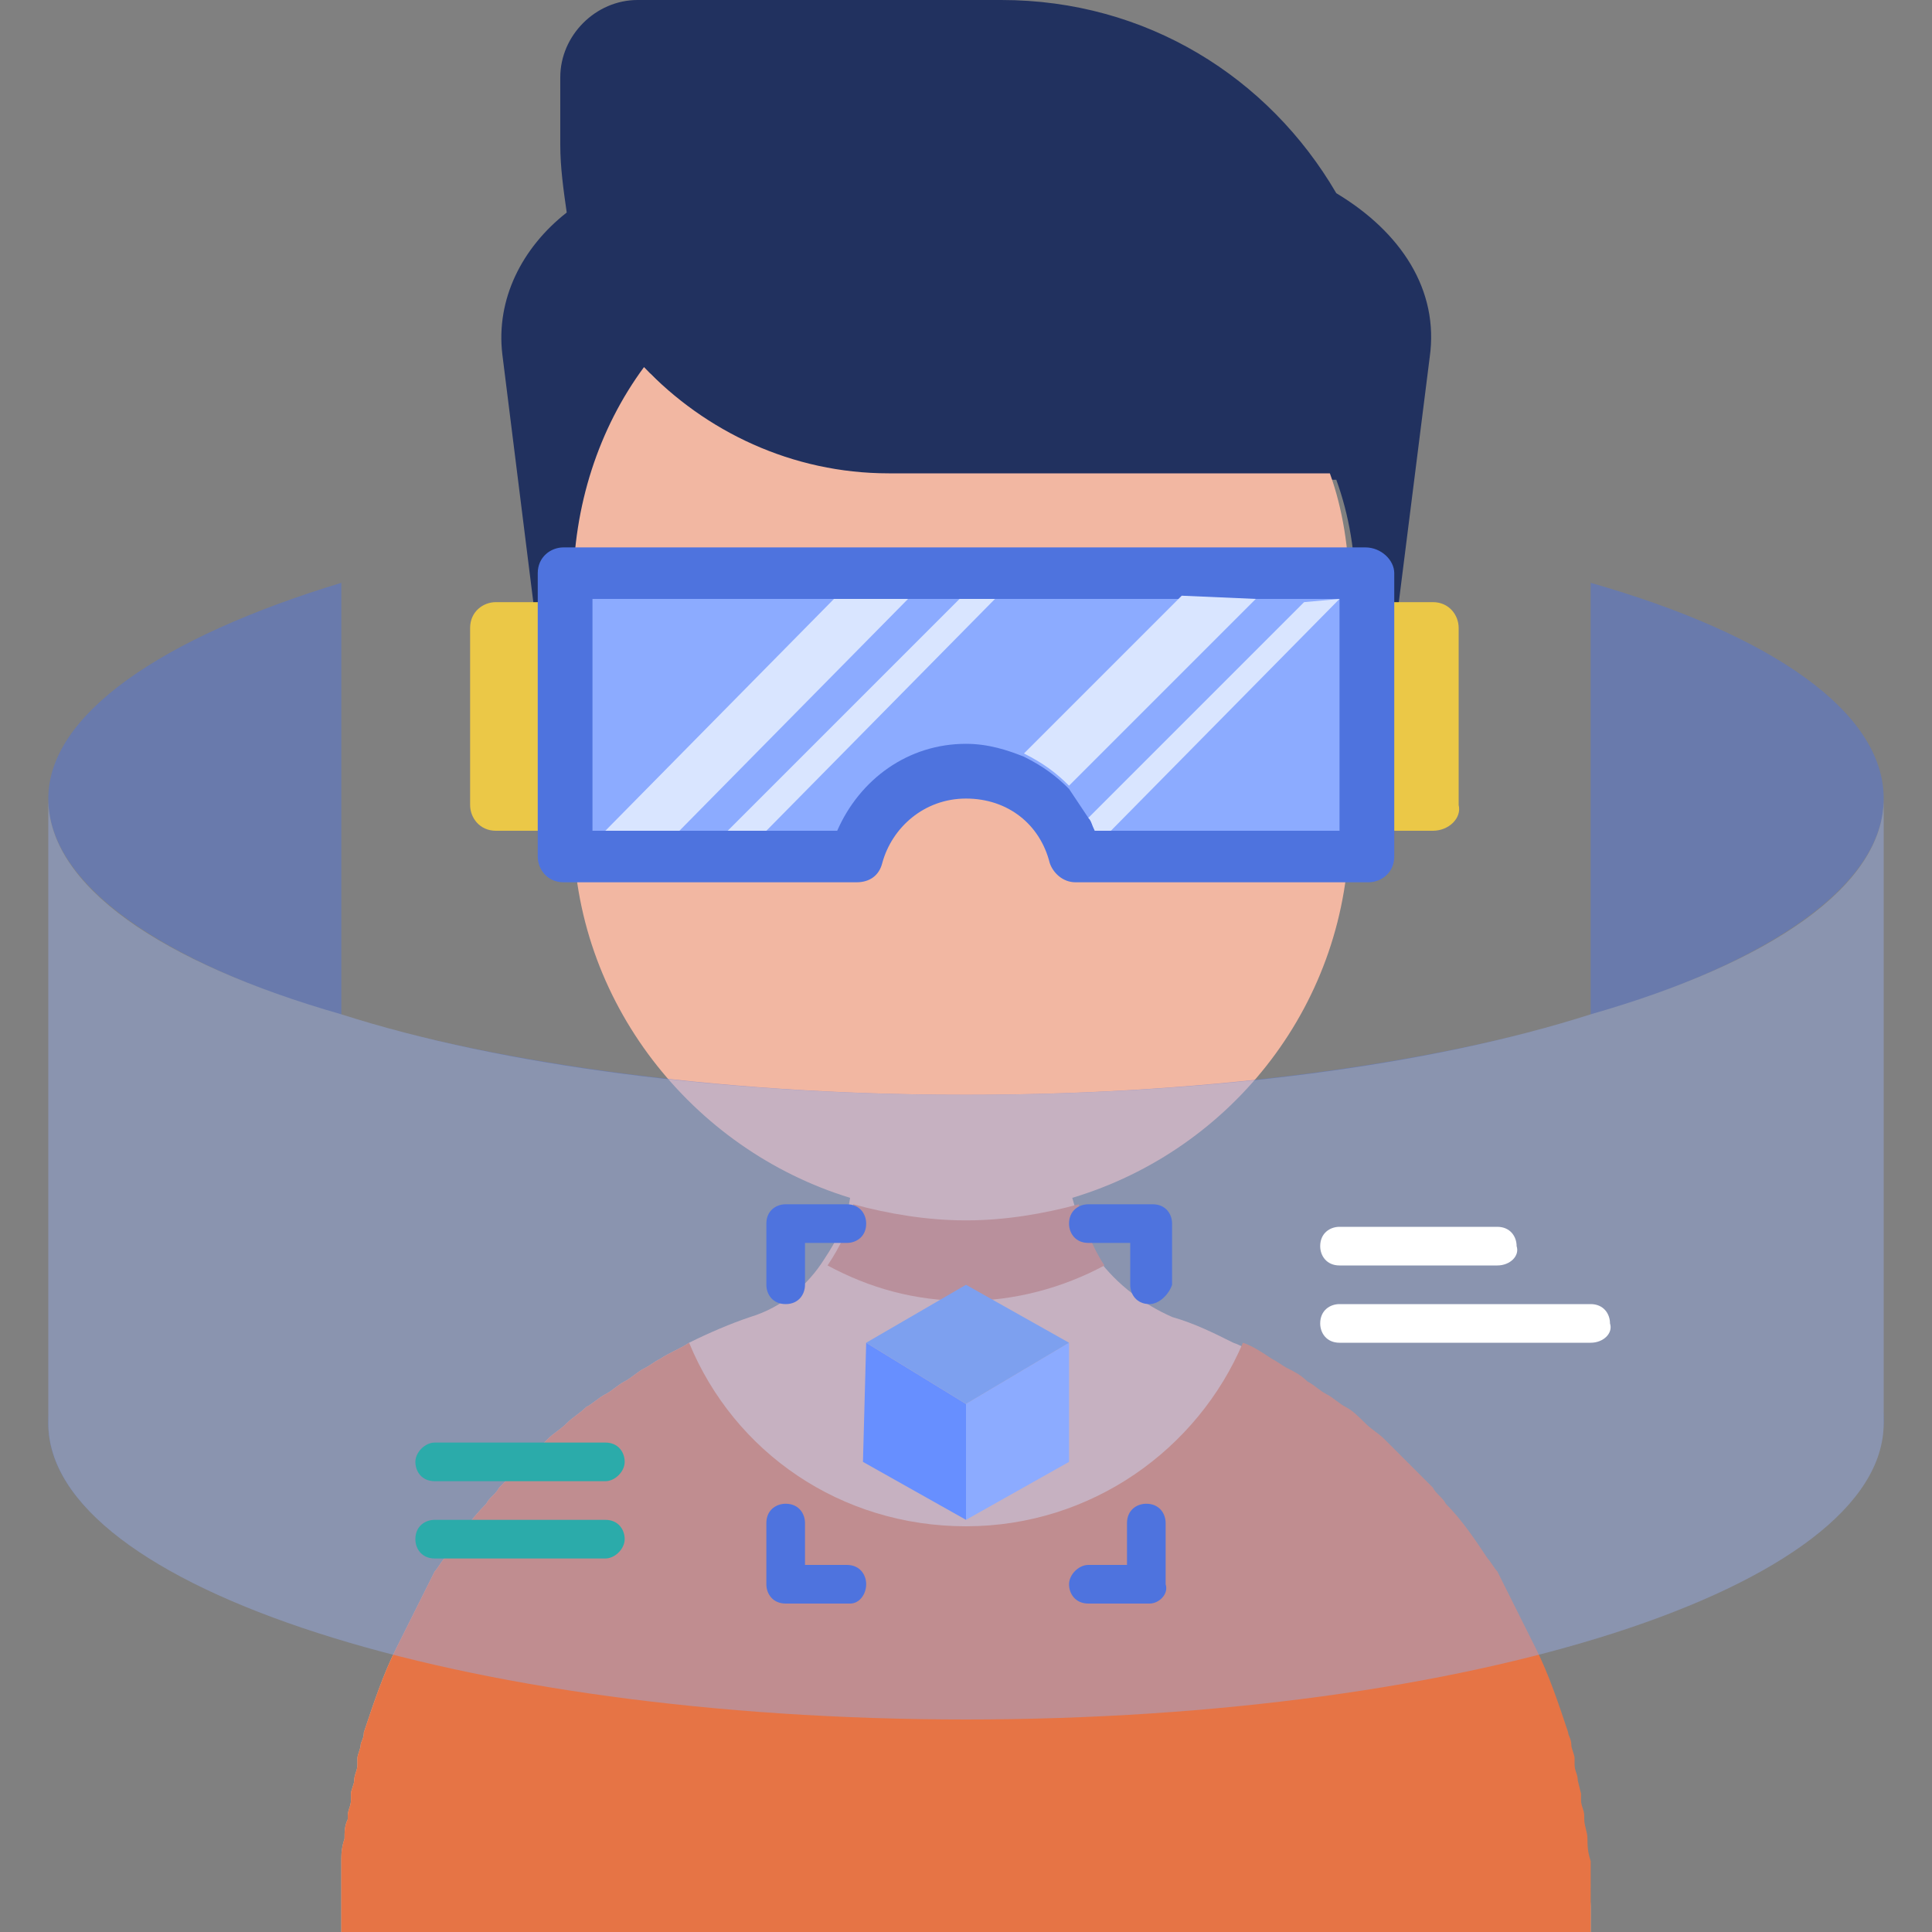
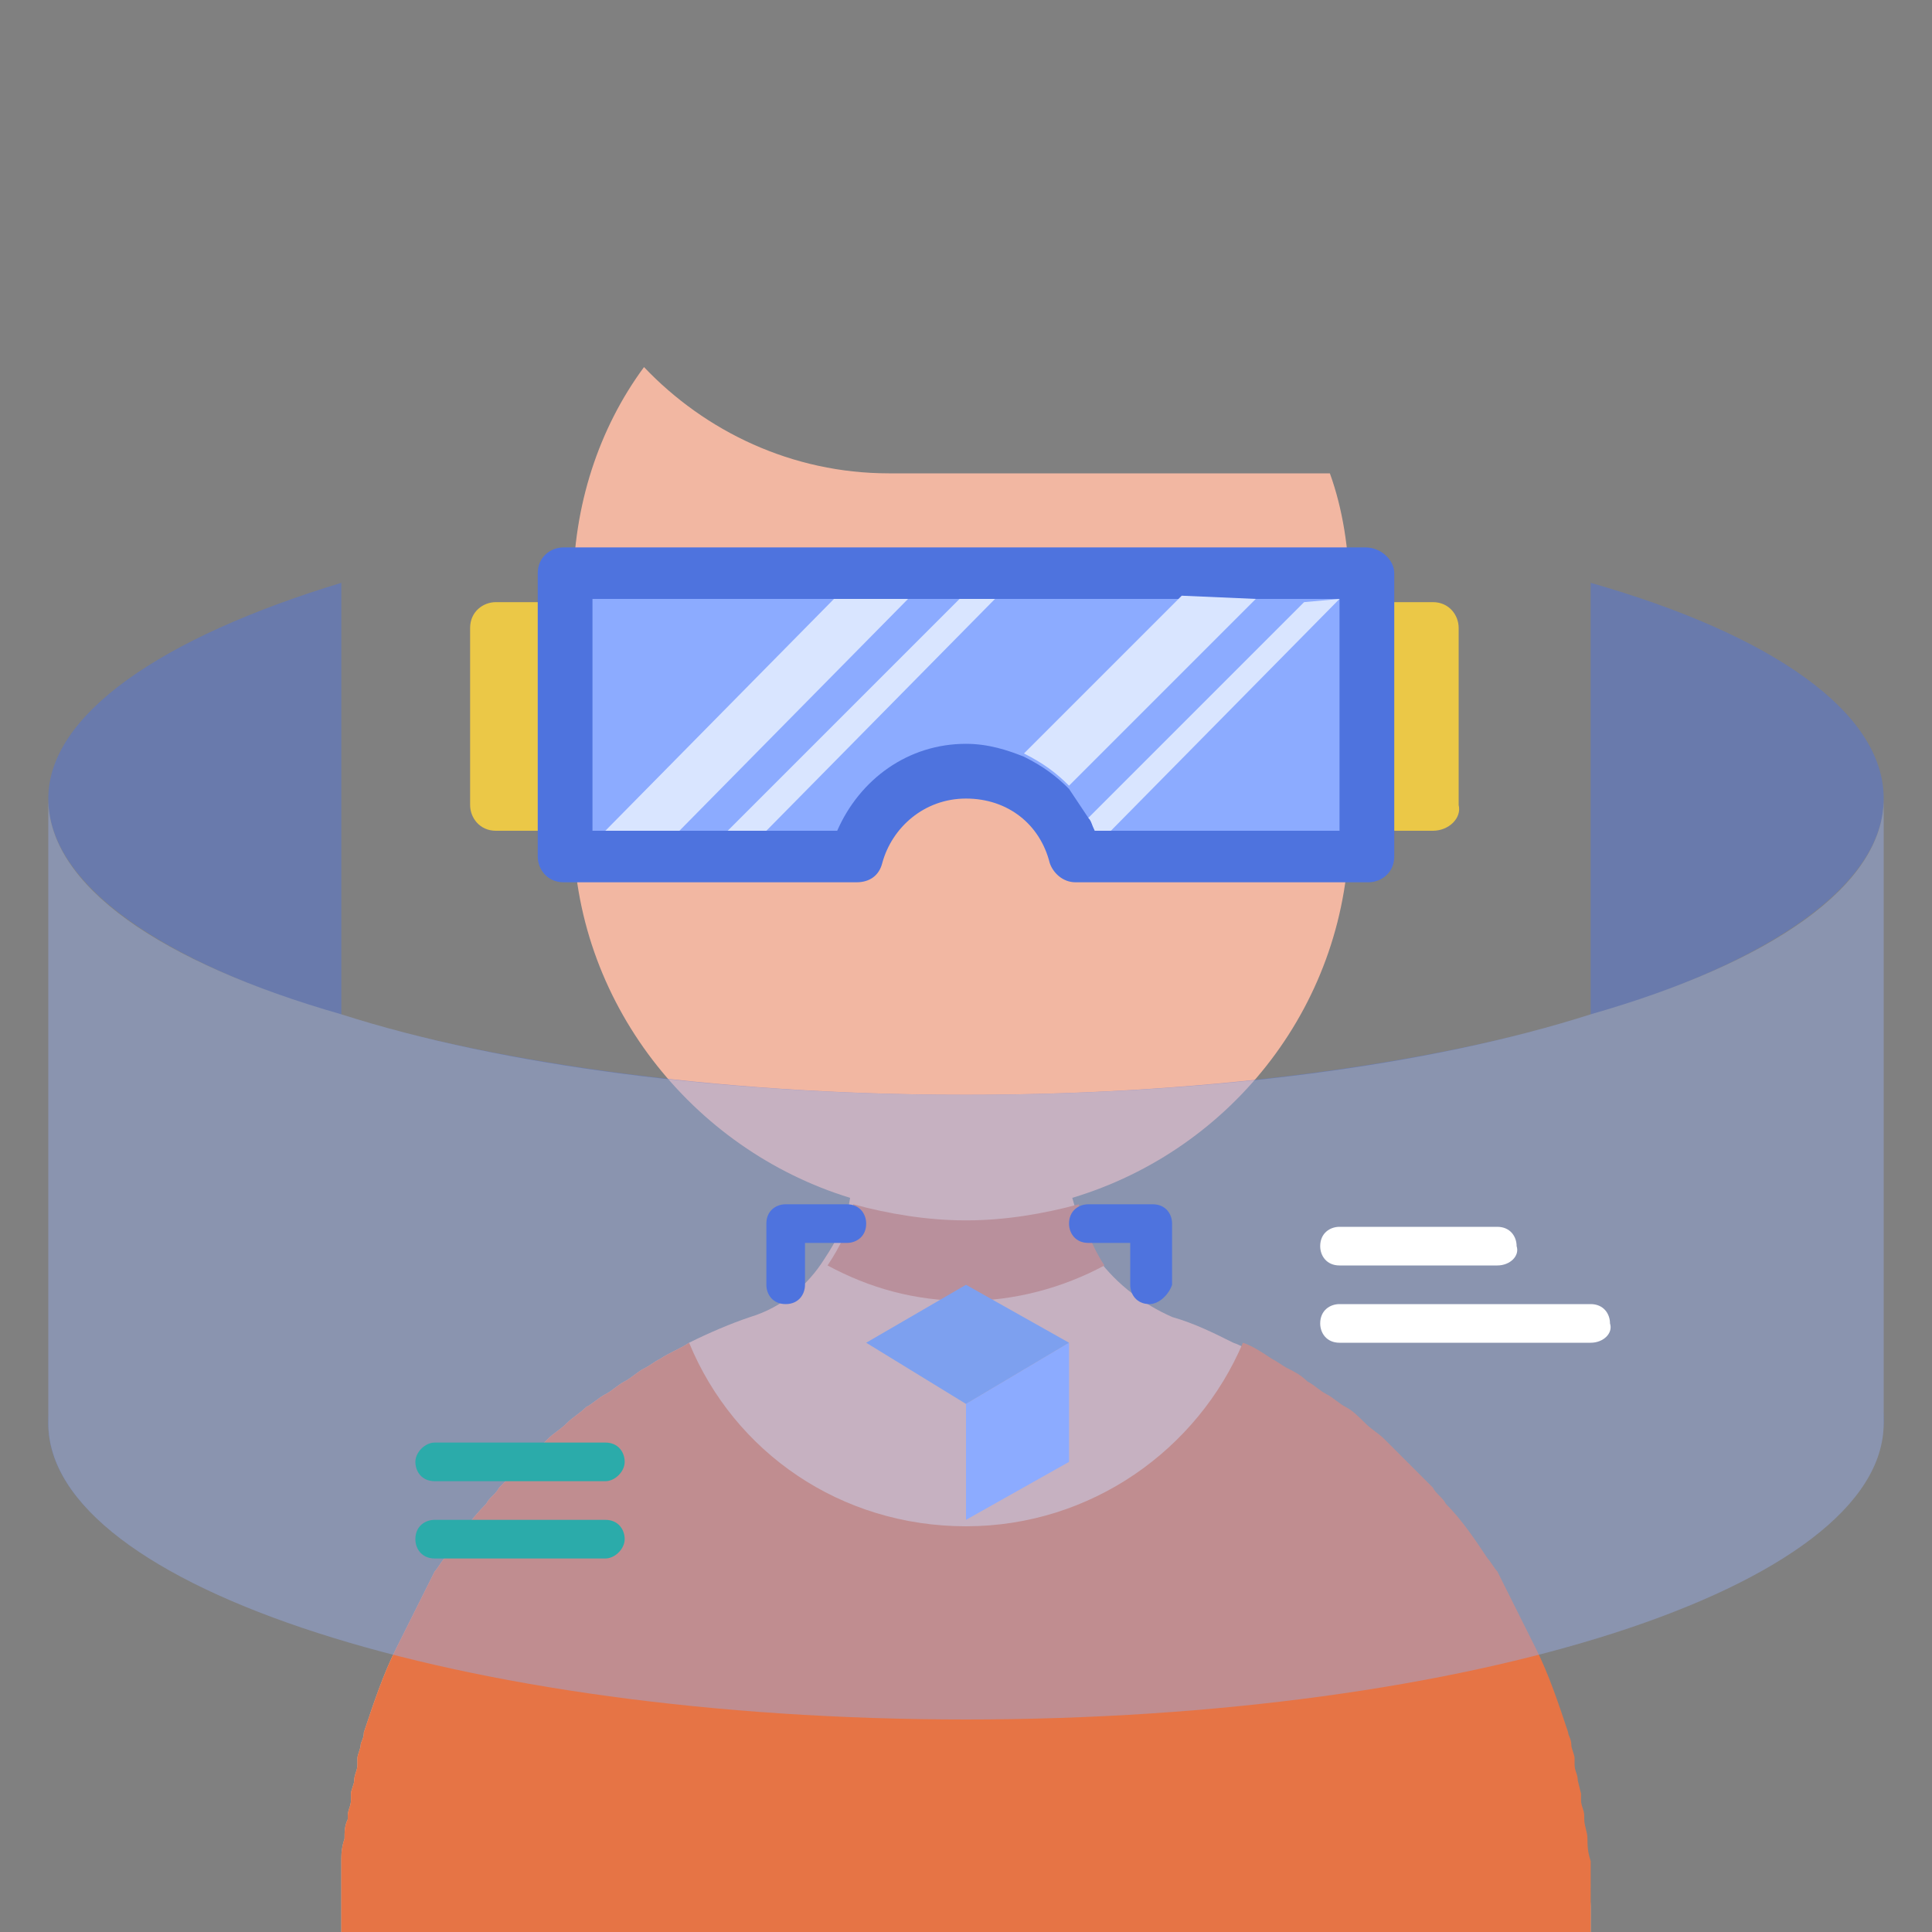
<svg xmlns="http://www.w3.org/2000/svg" id="VR" x="0px" y="0px" width="60px" height="60px" viewBox="0 0 60 60" style="enable-background:new 0 0 60 60;" xml:space="preserve">
  <rect x="0" y="0" width="60" height="60" fill="#808080" stroke="none" />
  <style type="text/css">	.st0{fill:#21315F;}	.st1{fill:#F2B7A2;}	.st2{fill:#DA795C;}	.st3{fill:#E67445;}	.st4{fill:#EBC847;}	.st5{fill:#4E73DE;}	.st6{fill:#8CABFF;}	.st7{fill:#D9E5FF;}	.st8{opacity:0.47;}	.st9{fill:#94A9E3;}	.st10{fill:#FFFFFF;}	.st11{fill:#2BABAA;}	.st12{fill:#678FFF;}	.st13{fill:#7DA0EF;}</style>
  <g>
    <g>
-       <path class="st0" d="M44.4,11.1L43,22.2h-0.9v-3.7c0-1.3-0.2-2.5-0.6-3.6H27.8c-3,0-5.7-1.3-7.6-3.3c-1.4,2-2.2,4.4-2.2,6.9v3.7   h-1l-1.4-11.2c-0.2-1.7,0.6-3.3,2-4.4c-0.1-0.7-0.2-1.4-0.2-2.1V2.4c0-1.3,1.1-2.4,2.4-2.4h11.3c4.5,0,8.3,2.4,10.4,6   C43.5,7.2,44.7,9,44.4,11.1z" />
      <path class="st1" d="M49.4,59.3V60H10.6v-0.7c0-0.3,0-0.5,0-0.8c0-0.2,0-0.5,0-0.7c0-0.2,0-0.4,0.1-0.7c0-0.2,0-0.4,0.1-0.6   c0-0.1,0-0.1,0-0.1c0-0.2,0.1-0.3,0.1-0.5c0-0.1,0-0.1,0-0.2c0-0.1,0.1-0.3,0.1-0.4c0-0.2,0.1-0.3,0.1-0.5c0-0.1,0-0.1,0-0.2   c0-0.1,0.1-0.3,0.1-0.4c0-0.1,0.1-0.2,0.1-0.4c0.3-0.9,0.6-1.8,1-2.6c0.1-0.2,0.2-0.4,0.3-0.6c0.1-0.2,0.2-0.4,0.3-0.6   c0.1-0.2,0.2-0.4,0.3-0.6c0,0,0,0,0,0c0.1-0.2,0.2-0.4,0.3-0.6c0.1-0.1,0.2-0.3,0.3-0.4c0.4-0.6,0.8-1.2,1.3-1.7   c0.1-0.2,0.3-0.3,0.4-0.5c0.5-0.5,1-1,1.5-1.5c0.2-0.2,0.4-0.3,0.6-0.5c0.2-0.2,0.4-0.3,0.6-0.5c0.2-0.1,0.4-0.3,0.6-0.4   c0.2-0.1,0.4-0.3,0.6-0.4c0.2-0.1,0.4-0.3,0.6-0.4c0,0,0,0,0,0c0.2-0.1,0.3-0.2,0.5-0.3c0.3-0.2,0.6-0.3,0.9-0.5   c0.6-0.3,1.3-0.6,1.9-0.8c1-0.3,1.8-1,2.3-1.8c0.4-0.6,0.7-1.2,0.8-1.9c-4.9-1.5-8.6-6.1-8.6-11.5v-7.4c0-2.6,0.8-5,2.2-6.9   c1.9,2,4.6,3.3,7.6,3.3h13.7c0.4,1.1,0.6,2.4,0.6,3.6v7.4c0,5.4-3.6,10-8.6,11.5c0.2,0.7,0.4,1.3,0.8,1.9c0.6,0.8,1.4,1.4,2.3,1.8   c0.7,0.2,1.3,0.5,1.9,0.8c0.3,0.1,0.6,0.3,0.9,0.5c0.2,0.1,0.3,0.2,0.5,0.3c0,0,0,0,0,0c0.2,0.1,0.4,0.2,0.6,0.4   c0.2,0.1,0.4,0.3,0.6,0.4c0.2,0.1,0.4,0.3,0.6,0.4c0.2,0.1,0.4,0.3,0.6,0.5c0.2,0.2,0.4,0.3,0.6,0.5c0.5,0.5,1,1,1.5,1.5   c0.1,0.2,0.3,0.3,0.4,0.5c0.5,0.5,0.9,1.1,1.3,1.7c0.1,0.1,0.2,0.3,0.3,0.4c0.1,0.2,0.2,0.4,0.3,0.6c0,0,0,0,0,0   c0.1,0.2,0.2,0.4,0.3,0.6c0.1,0.2,0.2,0.4,0.3,0.6c0.1,0.2,0.2,0.4,0.3,0.6c0.4,0.8,0.7,1.7,1,2.6c0,0.1,0.1,0.2,0.1,0.4   c0,0.1,0.1,0.3,0.1,0.4c0,0,0,0.1,0,0.2c0,0.2,0.1,0.3,0.1,0.5l0.1,0.4c0,0.1,0,0.1,0,0.2c0,0.2,0.1,0.3,0.1,0.5c0,0,0,0.1,0,0.1   c0,0.2,0.1,0.4,0.1,0.6c0,0.2,0,0.4,0.1,0.7c0,0.2,0,0.5,0,0.7C49.4,58.8,49.4,59,49.4,59.3z" />
      <path class="st2" d="M34.3,39.3c-1.3,0.7-2.8,1.1-4.3,1.1c-1.6,0-3-0.4-4.3-1.1c0.4-0.6,0.7-1.2,0.8-1.9c1.1,0.3,2.3,0.5,3.5,0.5   c1.2,0,2.4-0.2,3.5-0.5C33.7,38.1,33.9,38.7,34.3,39.3z" />
      <path class="st3" d="M49.4,59.3V60H10.6v-0.7c0-0.3,0-0.5,0-0.8c0-0.2,0-0.5,0-0.7c0-0.2,0-0.4,0.1-0.7c0-0.2,0-0.4,0.1-0.6   c0,0,0-0.1,0-0.1c0-0.2,0.1-0.3,0.1-0.5c0-0.1,0-0.1,0-0.2c0-0.1,0.1-0.3,0.1-0.4c0-0.2,0.1-0.3,0.1-0.5c0-0.1,0-0.1,0-0.2   c0-0.1,0.1-0.3,0.1-0.4c0-0.1,0.1-0.2,0.1-0.4c0.3-0.9,0.6-1.8,1-2.6c0.1-0.2,0.2-0.4,0.3-0.6c0.1-0.2,0.2-0.4,0.3-0.6   c0.1-0.2,0.2-0.4,0.3-0.6c0,0,0,0,0,0c0.1-0.2,0.2-0.4,0.3-0.6c0.1-0.1,0.2-0.3,0.3-0.4c0.4-0.6,0.8-1.2,1.3-1.7   c0.1-0.2,0.3-0.3,0.4-0.5c0.5-0.5,1-1,1.5-1.5c0.2-0.2,0.4-0.3,0.6-0.5c0.2-0.2,0.4-0.3,0.6-0.5c0.2-0.1,0.4-0.3,0.6-0.4   c0.2-0.1,0.4-0.3,0.6-0.4c0.2-0.1,0.4-0.3,0.6-0.4c0,0,0,0,0,0c0.2-0.1,0.3-0.2,0.5-0.3c0.3-0.2,0.6-0.3,0.9-0.5   c1.4,3.4,4.7,5.7,8.6,5.7c3.9,0,7.2-2.4,8.6-5.7c0.3,0.1,0.6,0.3,0.9,0.5c0.2,0.1,0.3,0.2,0.5,0.3c0,0,0,0,0,0   c0.2,0.1,0.4,0.2,0.6,0.4c0.2,0.1,0.4,0.3,0.6,0.4c0.2,0.1,0.4,0.3,0.6,0.4c0.2,0.1,0.4,0.3,0.6,0.5c0.2,0.2,0.4,0.3,0.6,0.5   c0.5,0.5,1,1,1.5,1.5c0.1,0.2,0.3,0.3,0.4,0.5c0.5,0.5,0.9,1.1,1.3,1.7c0.1,0.1,0.2,0.3,0.3,0.4c0.1,0.2,0.2,0.4,0.3,0.6   c0,0,0,0,0,0c0.1,0.2,0.2,0.4,0.3,0.6c0.1,0.2,0.2,0.4,0.3,0.6c0.1,0.2,0.2,0.4,0.3,0.6c0.4,0.8,0.7,1.7,1,2.6   c0,0.1,0.1,0.2,0.1,0.4c0,0.1,0.1,0.3,0.1,0.4c0,0,0,0.1,0,0.2c0,0.2,0.1,0.3,0.1,0.5l0.1,0.4c0,0.1,0,0.1,0,0.2   c0,0.2,0.1,0.3,0.1,0.5c0,0,0,0.1,0,0.1c0,0.2,0.1,0.4,0.1,0.6c0,0.2,0,0.4,0.1,0.7c0,0.2,0,0.5,0,0.7   C49.4,58.8,49.4,59,49.4,59.3z" />
    </g>
    <g>
      <path class="st4" d="M44.5,25.8h-2.5c-0.5,0-0.8-0.4-0.8-0.8v-5.5c0-0.5,0.4-0.8,0.8-0.8h2.5c0.5,0,0.8,0.4,0.8,0.8V25   C45.4,25.4,45,25.8,44.5,25.8z" />
      <path class="st4" d="M17.9,25.8h-2.5c-0.5,0-0.8-0.4-0.8-0.8v-5.5c0-0.5,0.4-0.8,0.8-0.8h2.5c0.5,0,0.8,0.4,0.8,0.8V25   C18.8,25.4,18.4,25.8,17.9,25.8z" />
      <path class="st5" d="M43.3,17.8v8.8c0,0.5-0.4,0.8-0.8,0.8h-9.1c-0.4,0-0.7-0.3-0.8-0.6c-0.3-1.2-1.3-2-2.6-2   c-1.3,0-2.3,0.9-2.6,2c-0.1,0.4-0.4,0.6-0.8,0.6h-9.1c-0.5,0-0.8-0.4-0.8-0.8v-8.8c0-0.5,0.4-0.8,0.8-0.8h24.9   C42.9,17,43.3,17.4,43.3,17.8z" />
      <path class="st6" d="M41.6,18.6v7.2H34c-0.1-0.2-0.1-0.3-0.2-0.4c-0.2-0.3-0.4-0.6-0.6-0.9c-0.4-0.4-0.8-0.7-1.4-1   c-0.5-0.2-1.1-0.4-1.8-0.4c-1.8,0-3.3,1.1-4,2.7h-7.6v-7.2H41.6z" />
      <polygon class="st7" points="28.2,18.6 21.1,25.8 18.8,25.8 25.9,18.6   " />
      <polygon class="st7" points="30.9,18.6 23.8,25.8 22.6,25.8 29.8,18.6   " />
      <path class="st7" d="M39,18.6l-5.8,5.8c-0.4-0.4-0.8-0.7-1.4-1l4.9-4.9L39,18.6L39,18.6z" />
      <path class="st7" d="M41.6,18.6L41.6,18.6l-7.1,7.2H34c-0.1-0.2-0.1-0.3-0.2-0.4l6.7-6.7L41.6,18.6L41.6,18.6z" />
    </g>
    <g>
      <g class="st8">
        <path class="st5" d="M49.4,37.4c5.6,1.7,9.1,4.1,9.1,6.7c0,5.1-12.8,9.2-28.5,9.2S1.5,49.3,1.5,44.2c0-2.7,3.5-5.1,9.1-6.7V18.1    c-5.6,1.7-9.1,4.1-9.1,6.7C1.5,29.9,14.3,34,30,34s28.5-4.1,28.5-9.2c0-2.7-3.5-5.1-9.1-6.7L49.4,37.4L49.4,37.4z" />
        <path class="st9" d="M58.5,24.8v19.4c0,5.1-12.8,9.2-28.5,9.2S1.5,49.3,1.5,44.2V24.8c0,2.7,3.5,5.1,9.1,6.7    C15.6,33.1,22.5,34,30,34s14.4-0.9,19.4-2.5C55,29.9,58.5,27.5,58.5,24.8z" />
      </g>
      <path class="st10" d="M46.5,39.3h-4.9c-0.4,0-0.6-0.3-0.6-0.6c0-0.4,0.3-0.6,0.6-0.6h4.9c0.4,0,0.6,0.3,0.6,0.6   C47.2,39,46.9,39.3,46.5,39.3z" />
      <path class="st10" d="M49.4,41.7h-7.8c-0.4,0-0.6-0.3-0.6-0.6c0-0.4,0.3-0.6,0.6-0.6h7.8c0.4,0,0.6,0.3,0.6,0.6   C50.1,41.4,49.8,41.7,49.4,41.7z" />
      <path class="st11" d="M18.8,46h-5.3c-0.4,0-0.6-0.3-0.6-0.6s0.3-0.6,0.6-0.6h5.3c0.4,0,0.6,0.3,0.6,0.6S19.1,46,18.8,46z" />
      <path class="st11" d="M18.8,48.4h-5.3c-0.4,0-0.6-0.3-0.6-0.6c0-0.4,0.3-0.6,0.6-0.6h5.3c0.4,0,0.6,0.3,0.6,0.6   C19.4,48.1,19.1,48.4,18.8,48.4z" />
    </g>
    <g>
      <path class="st5" d="M24.4,40.5c-0.4,0-0.6-0.3-0.6-0.6v-1.9c0-0.4,0.3-0.6,0.6-0.6h1.9c0.4,0,0.6,0.3,0.6,0.6   c0,0.4-0.3,0.6-0.6,0.6H25v1.3C25,40.2,24.8,40.5,24.4,40.5z" />
-       <path class="st5" d="M26.4,49.8h-2c-0.4,0-0.6-0.3-0.6-0.6v-1.9c0-0.4,0.3-0.6,0.6-0.6c0.4,0,0.6,0.3,0.6,0.6v1.3h1.3   c0.4,0,0.6,0.3,0.6,0.6S26.7,49.8,26.4,49.8z" />
-       <path class="st5" d="M35.7,49.8h-1.9c-0.4,0-0.6-0.3-0.6-0.6s0.3-0.6,0.6-0.6H35v-1.3c0-0.4,0.3-0.6,0.6-0.6   c0.4,0,0.6,0.3,0.6,0.6v1.9C36.3,49.5,36,49.8,35.7,49.8z" />
      <path class="st5" d="M35.7,40.5c-0.4,0-0.6-0.3-0.6-0.6v-1.3h-1.3c-0.4,0-0.6-0.3-0.6-0.6c0-0.4,0.3-0.6,0.6-0.6h2   c0.4,0,0.6,0.3,0.6,0.6v1.9C36.3,40.2,36,40.5,35.7,40.5z" />
-       <polygon class="st12" points="30,43.6 30,47.2 26.8,45.4 26.9,41.7   " />
      <polygon class="st6" points="30,43.6 33.2,41.7 33.2,45.4 30,47.2   " />
      <polygon class="st13" points="26.9,41.7 30,39.9 33.2,41.7 30,43.6   " />
    </g>
  </g>
</svg>